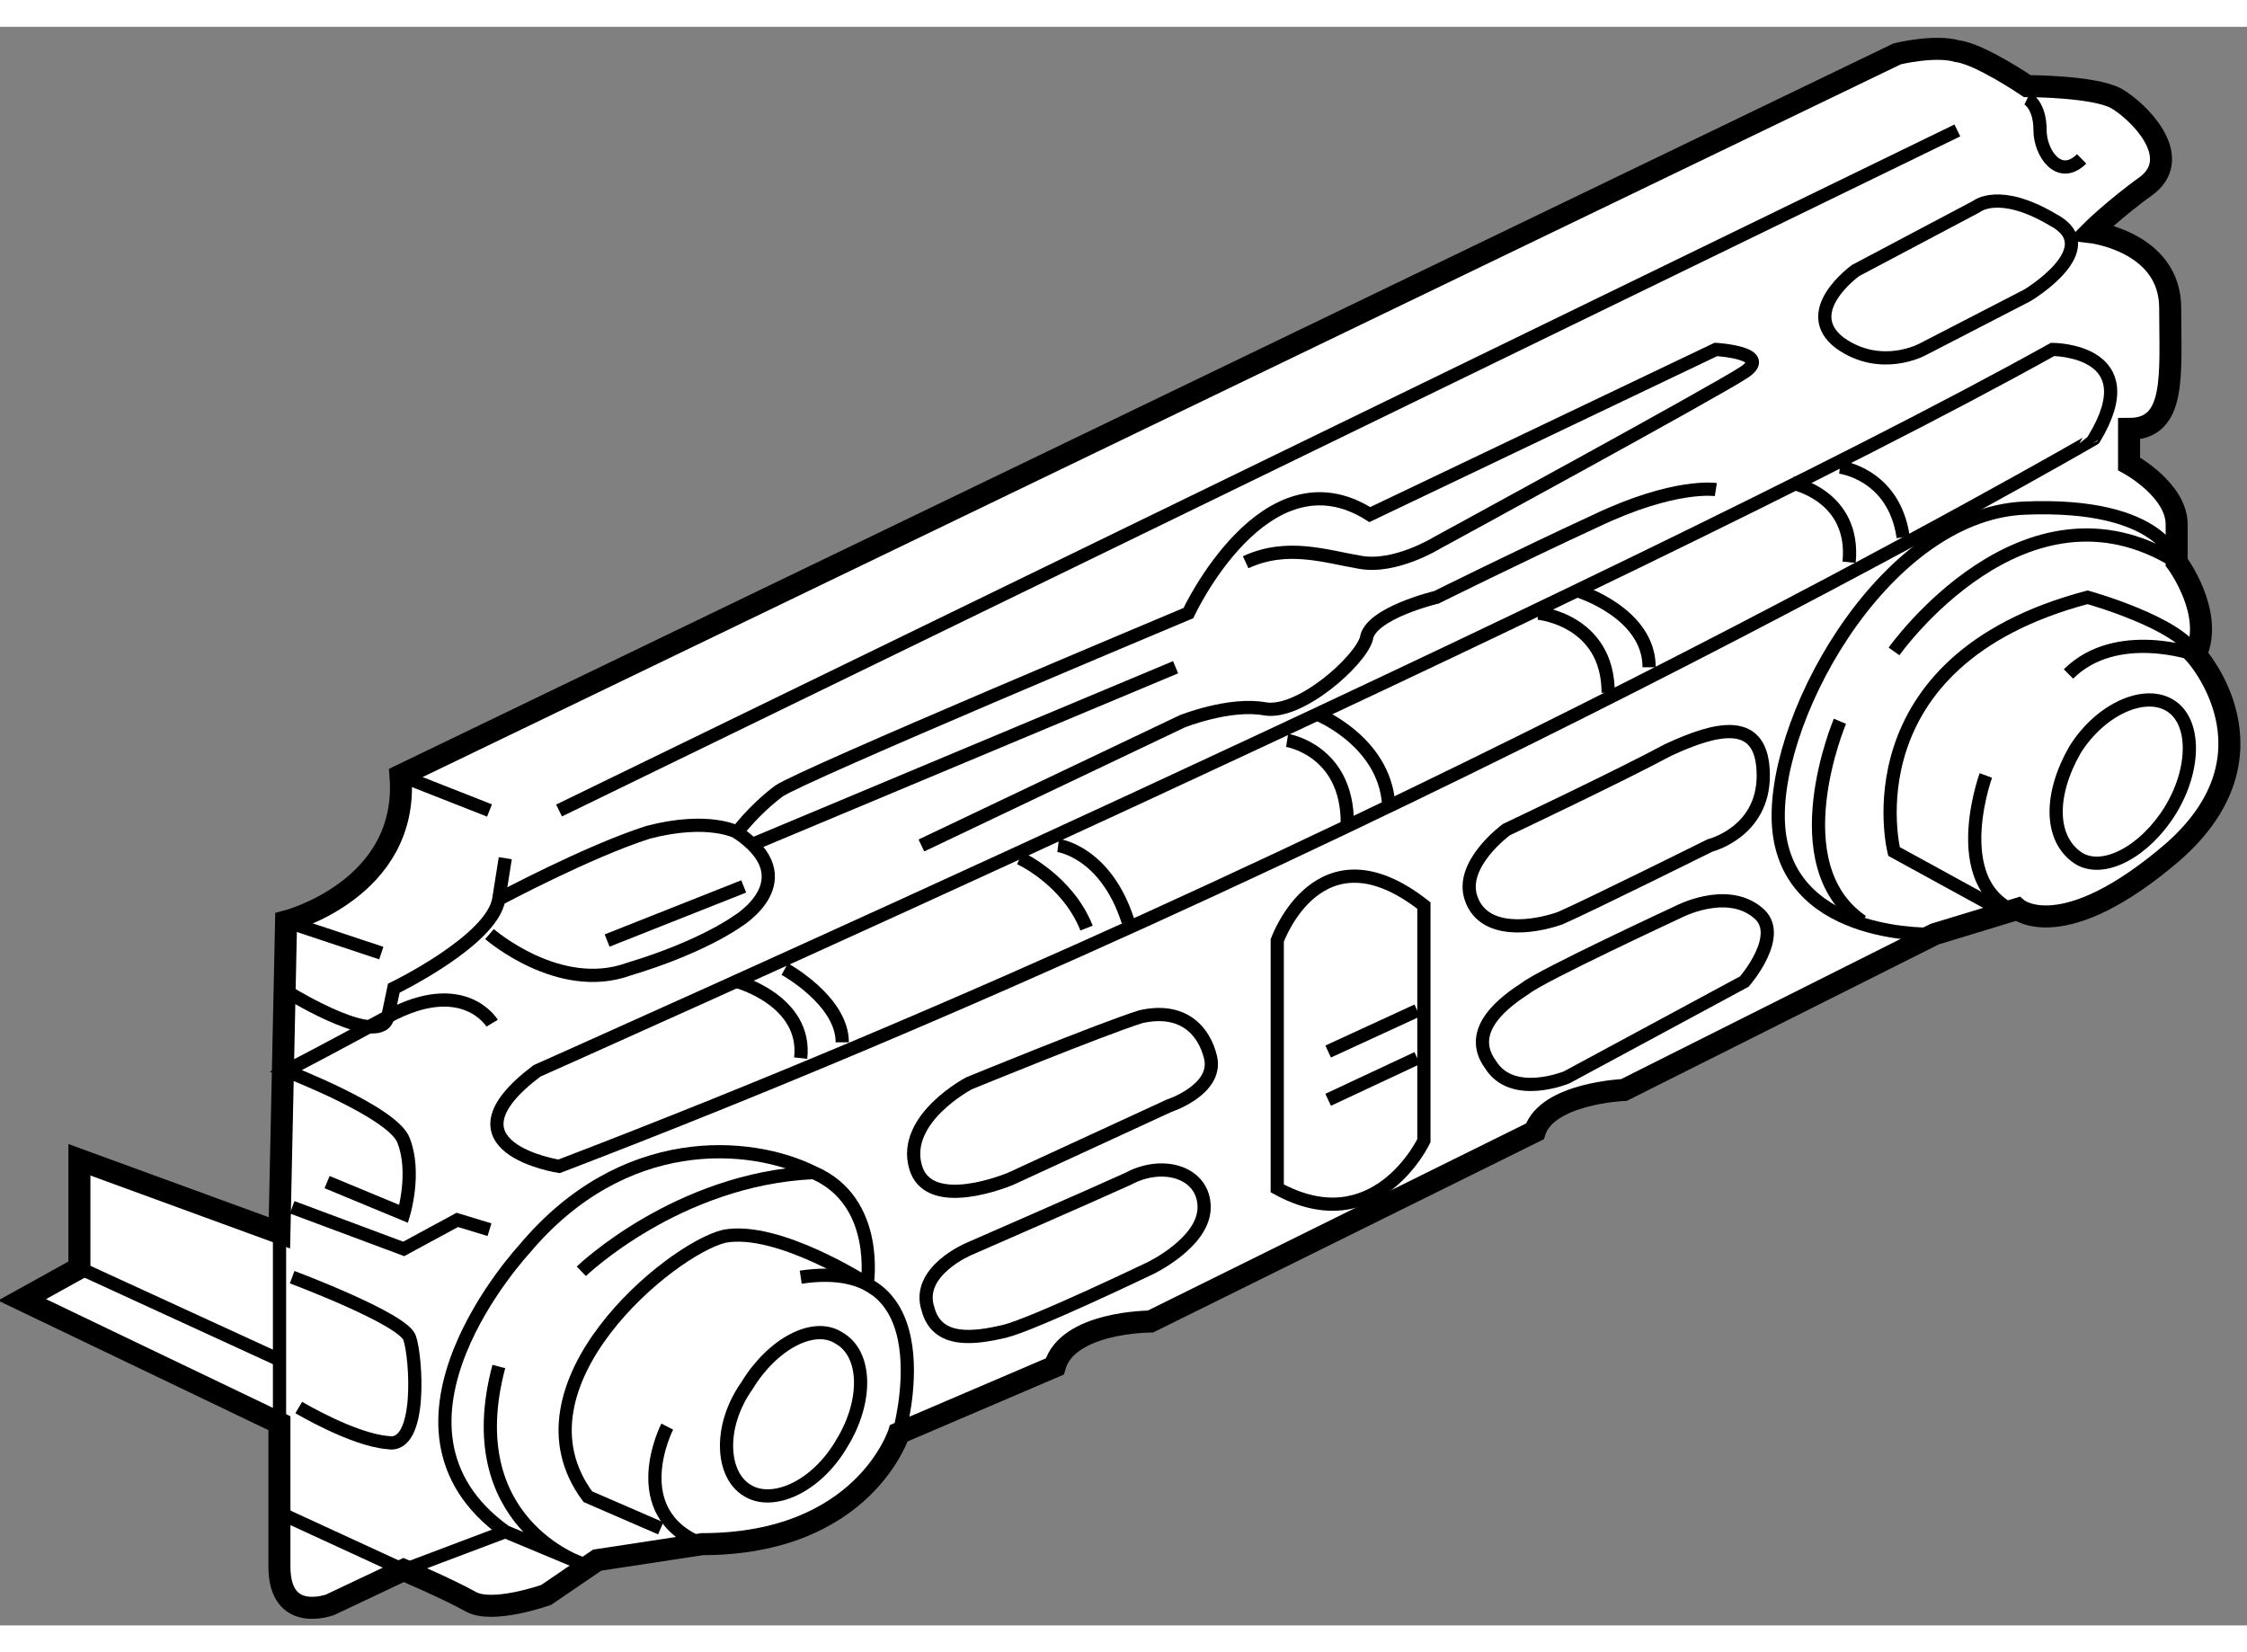
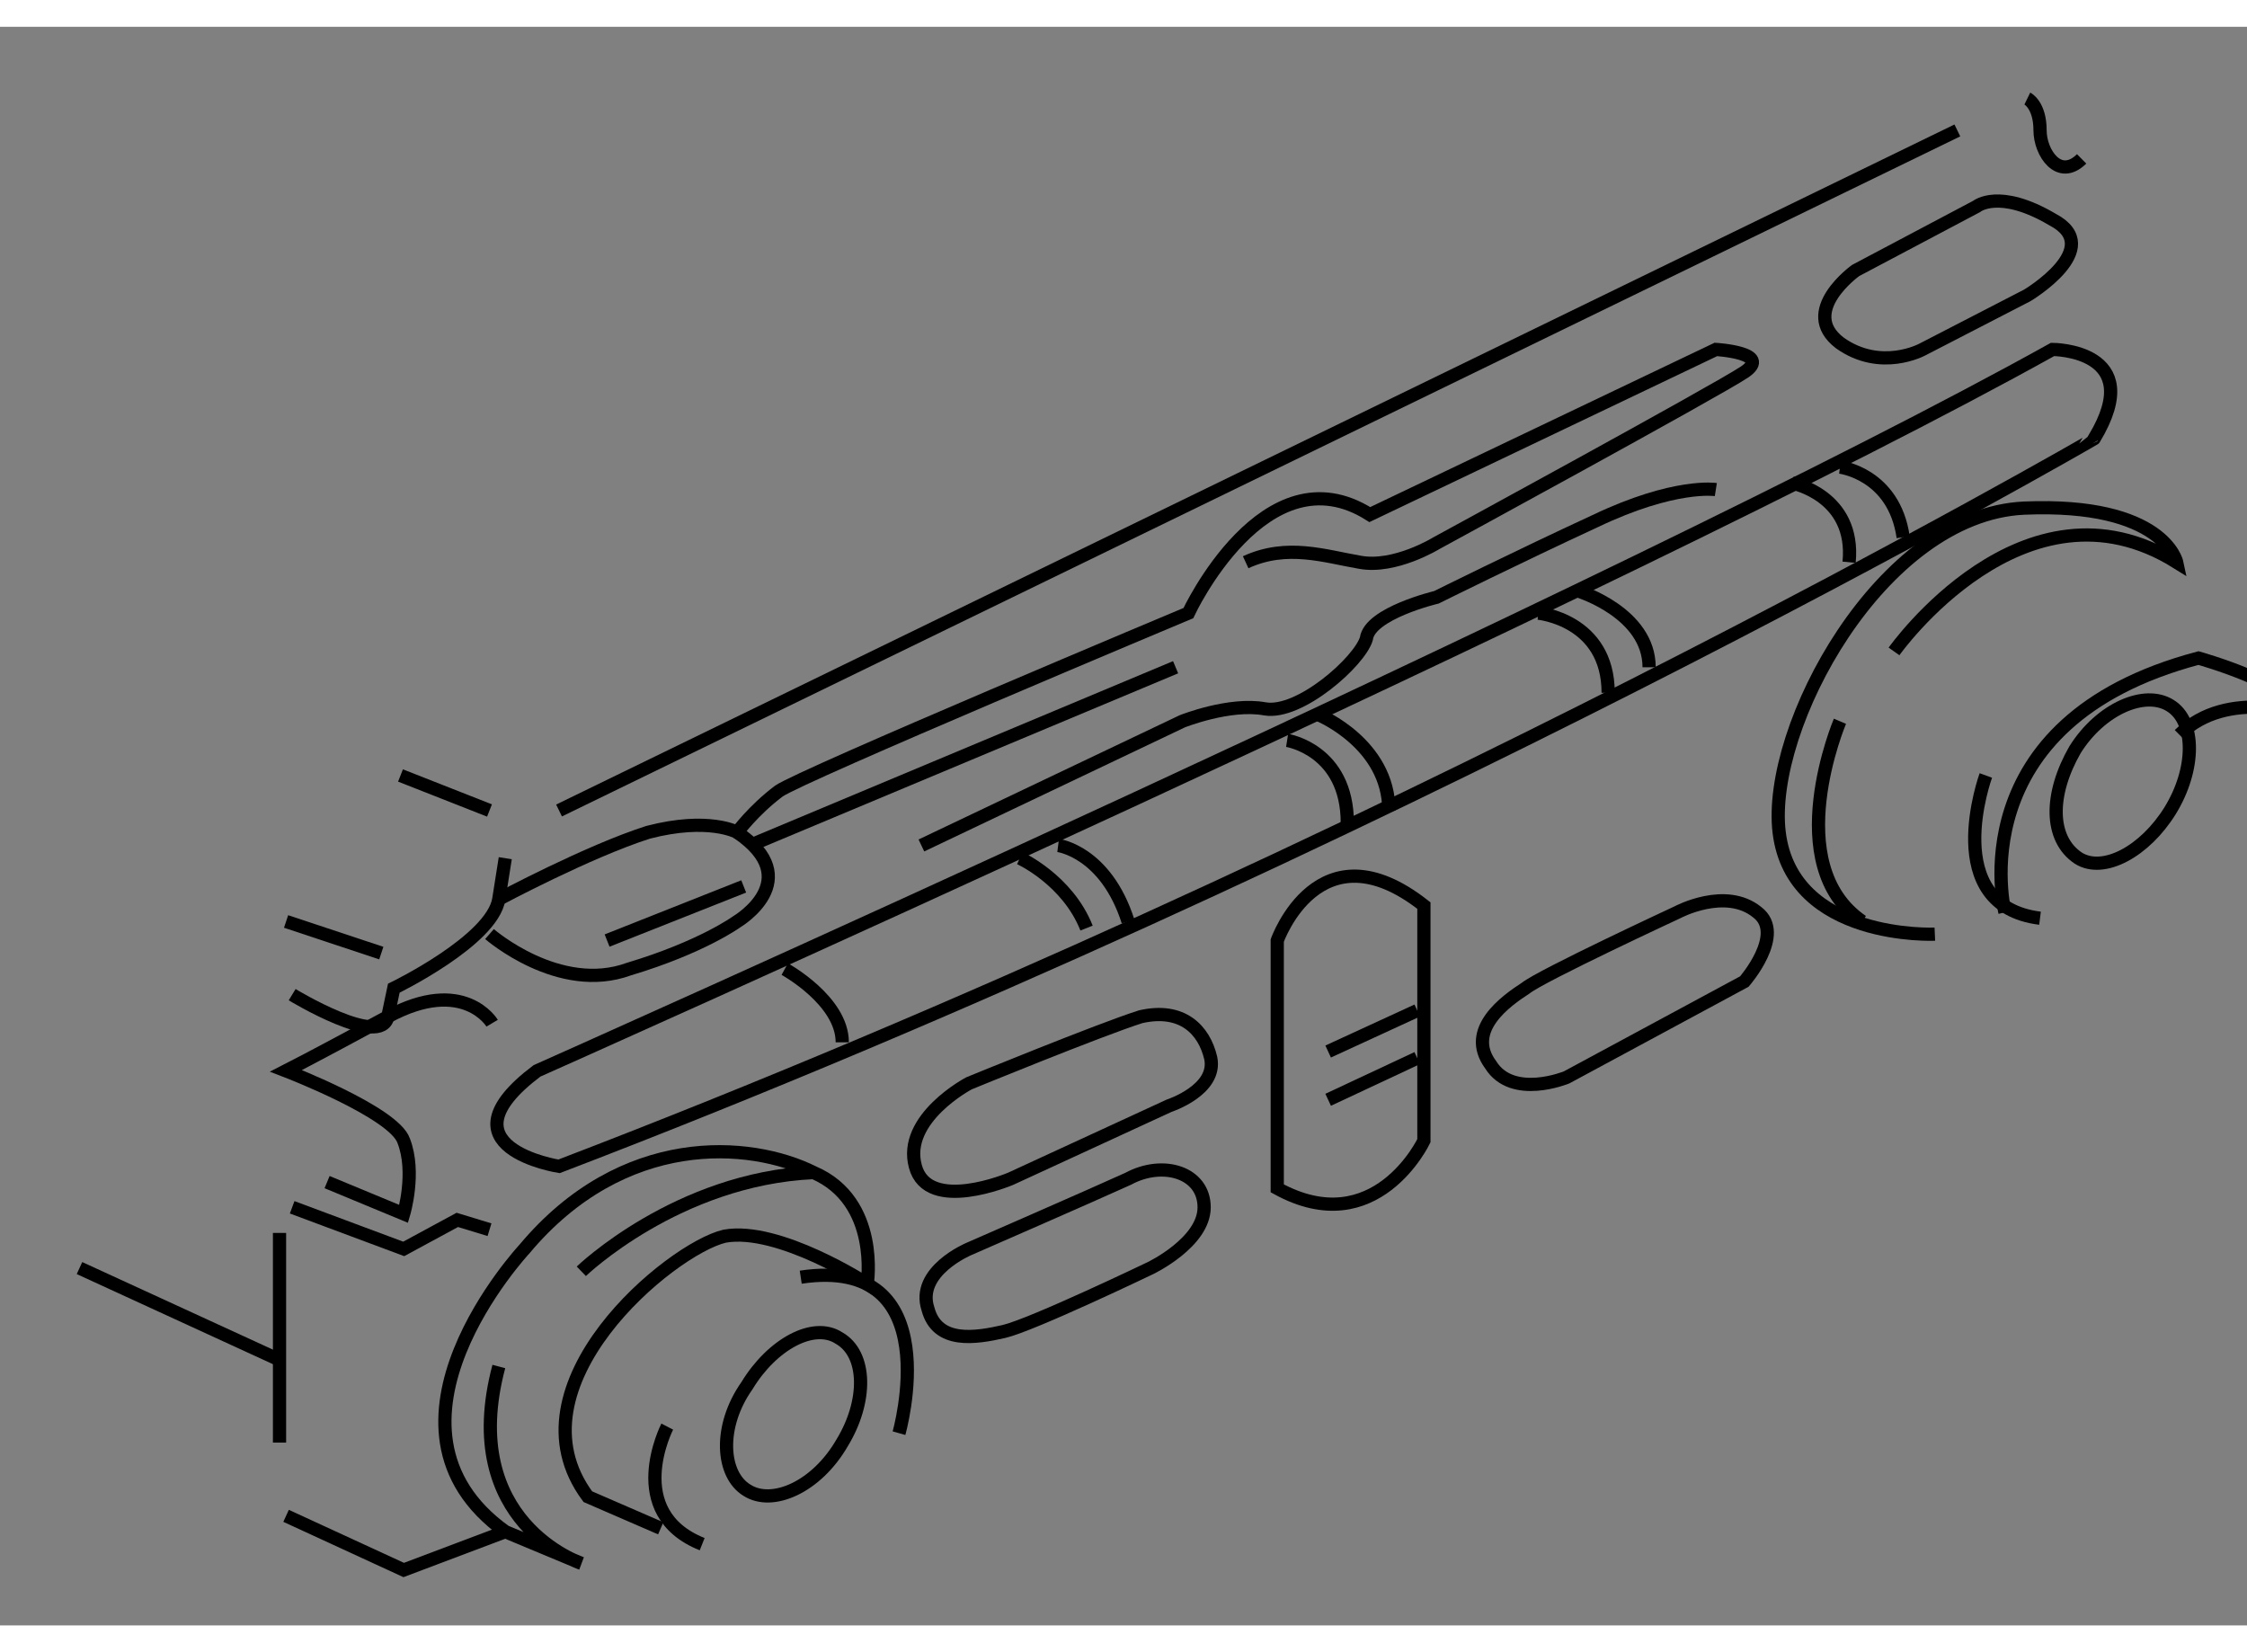
<svg xmlns="http://www.w3.org/2000/svg" version="1.1" x="0px" y="0px" width="244.8px" height="180px" viewBox="86.224 68.898 51.022 36.299" enable-background="new 0 0 244.8 180" xml:space="preserve">
  <rect x="86.224" y="68.898" width="51.022" height="36.299" fill="#808080" stroke="none" />
  <g>
-     <path fill="#FFFFFF" stroke="#000000" stroke-width="0.5" d="M92.72,89.213c0,0,2.806-0.72,2.598-3.314l33.986-16.387    c0,0,0.854-0.209,1.364-0.06c0.511,0.06,1.589,0.793,1.589,0.793s1.518,0,2.026,0.282c0.496,0.289,1.513,1.294,0.716,1.953    c-0.793,0.571-1.301,1.08-1.301,1.08s1.804,0.209,1.804,1.726c0,1.514,0.147,2.743-0.934,2.743v0.793c0,0,1.081,0.585,1.081,1.378    c0,0.856,0,0.856,0,0.856s0.864,1.156,0.432,2.1c0,0,2.021,2.235-0.505,4.468c-2.522,2.171-3.54,1.304-3.54,1.304l-1.879,0.571    l-7.057,3.54c0,0-1.741,0.071-2.025,0.941l-8.728,4.317c0,0-1.887,0-2.173,1.021l-3.539,1.514c0,0-0.795,2.52-4.468,2.52    l-2.383,0.363l-1.157,0.789c0,0-1.229,0.439-1.723,0.149c-0.512-0.286-1.515-0.714-1.515-0.714l-1.664,0.787    c0,0-1.156,0.441-1.156-0.863s0-3.257,0-3.257l-5.845-2.802l1.303-0.722v-2.458l4.542,1.66L92.72,89.213z" />
    <path fill="none" stroke="#000000" stroke-width="0.3" d="M105.349,101.046c-0.585,1.017-1.593,1.448-2.163,1.082    c-0.581-0.352-0.657-1.445,0-2.376c0.57-0.94,1.513-1.454,2.087-1.081C105.916,99.034,105.916,100.115,105.349,101.046z" />
    <path fill="none" stroke="#000000" stroke-width="0.3" d="M135.503,86.693c-0.576,0.931-1.518,1.44-2.087,1.082    c-0.658-0.439-0.658-1.445-0.076-2.46c0.581-0.931,1.587-1.368,2.163-1.004C136.082,84.667,136.082,85.749,135.503,86.693z" />
    <line fill="none" stroke="#000000" stroke-width="0.3" x1="92.571" y1="96.285" x2="92.571" y2="101.046" />
    <line fill="none" stroke="#000000" stroke-width="0.3" x1="88.029" y1="97.083" x2="92.571" y2="99.169" />
    <path fill="none" stroke="#000000" stroke-width="0.3" d="M106.637,100.832c0,0,1.154-4.049-2.231-3.542" />
    <path fill="none" stroke="#000000" stroke-width="0.3" d="M101.375,100.683c0,0-1.006,1.952,0.793,2.669" />
    <path fill="none" stroke="#000000" stroke-width="0.3" d="M101.227,102.992l-1.655-0.718c-1.875-2.522,1.878-5.626,3.105-5.915    c1.229-0.223,3.239,1.082,3.239,1.082s0.299-1.871-1.217-2.527c-1.449-0.723-4.33-0.934-6.564,1.734c0,0-3.761,4.034-0.437,6.42    l1.726,0.72c0,0-2.816-0.931-1.873-4.47" />
-     <path fill="none" stroke="#000000" stroke-width="0.3" d="M131.75,89.004l-2.519-1.38c0,0-1.095-4.319,4.394-5.772    c0,0,2.101,0.583,2.457,1.305c0,0-1.798-0.646-2.89,0.436" />
+     <path fill="none" stroke="#000000" stroke-width="0.3" d="M131.75,89.004c0,0-1.095-4.319,4.394-5.772    c0,0,2.101,0.583,2.457,1.305c0,0-1.798-0.646-2.89,0.436" />
    <path fill="none" stroke="#000000" stroke-width="0.3" d="M131.316,85.898c0,0-1.081,2.954,1.23,3.241" />
    <path fill="none" stroke="#000000" stroke-width="0.3" d="M99.424,97.156c0,0,2.175-2.101,5.275-2.242" />
    <polyline fill="none" stroke="#000000" stroke-width="0.3" points="92.72,102.709 95.391,103.939 97.698,103.068   " />
    <path fill="none" stroke="#000000" stroke-width="0.3" d="M115.226,89.646c0,0,0.944-2.669,3.33-0.794v5.339    c0,0-1.095,2.309-3.33,1.082V89.646z" />
    <line fill="none" stroke="#000000" stroke-width="0.3" x1="95.318" y1="85.898" x2="97.339" y2="86.693" />
    <line fill="none" stroke="#000000" stroke-width="0.3" x1="98.918" y1="86.693" x2="130.669" y2="71.251" />
    <path fill="none" stroke="#000000" stroke-width="0.3" d="M132.258,70.527c0,0,0.289,0.141,0.289,0.724    c0,0.506,0.431,1.153,0.944,0.646" />
    <path fill="none" stroke="#000000" stroke-width="0.3" d="M92.858,90.875c0,0,2.023,1.23,2.172,0.5    c0.136-0.647,0.136-0.647,0.136-0.647s2.232-1.081,2.384-2.022c0.147-0.93,0.147-0.93,0.147-0.93" />
    <line fill="none" stroke="#000000" stroke-width="0.3" x1="92.72" y1="89.213" x2="94.882" y2="89.931" />
    <path fill="none" stroke="#000000" stroke-width="0.3" d="M97.399,91.523c0,0-0.643-1.079-2.369-0.148    c-1.739,0.94-2.311,1.23-2.311,1.23s2.447,0.94,2.671,1.586c0.283,0.723,0,1.661,0,1.661l-1.739-0.721" />
    <polyline fill="none" stroke="#000000" stroke-width="0.3" points="92.858,95.703 95.391,96.648 96.608,95.989 97.339,96.212       " />
    <path fill="none" stroke="#000000" stroke-width="0.3" d="M98.918,94.773c0,0-2.808-0.433-0.5-2.168    c0,0,24.815-11.037,34.413-16.381c0,0,2.169,0,0.944,2.028C133.775,78.252,117.612,87.624,98.918,94.773z" />
    <path fill="none" stroke="#000000" stroke-width="0.3" d="M114.509,81.056c0.941-0.434,1.799-0.135,2.592,0    c0.795,0.149,1.741-0.434,1.741-0.434s6.343-3.452,6.991-3.883c0.653-0.439-0.647-0.515-0.647-0.515l-7.858,3.75    c-2.381-1.511-4.12,2.237-4.12,2.237s-8.801,3.687-9.301,4.043c-0.581,0.438-0.943,0.934-0.943,0.934s-0.644-0.359-2.023,0    c-1.367,0.436-3.388,1.517-3.388,1.517" />
    <path fill="none" stroke="#000000" stroke-width="0.3" d="M97.339,89.499c0,0,1.579,1.376,3.166,0.795    c1.664-0.499,2.458-1.081,2.458-1.081s1.59-0.946,0-2.024" />
    <path fill="none" stroke="#000000" stroke-width="0.3" d="M125.185,79.406c0,0-0.935-0.147-2.744,0.718    c-1.726,0.797-3.6,1.728-3.6,1.728s-1.515,0.36-1.591,0.939c-0.15,0.515-1.515,1.731-2.305,1.594    c-0.8-0.147-1.876,0.283-1.876,0.283l-5.923,2.819" />
    <line fill="none" stroke="#000000" stroke-width="0.3" x1="103.25" y1="87.487" x2="112.918" y2="83.44" />
    <line fill="none" stroke="#000000" stroke-width="0.3" x1="100.009" y1="89.646" x2="103.111" y2="88.417" />
-     <path fill="none" stroke="#000000" stroke-width="0.3" d="M92.858,97.29c0,0,2.533,0.947,2.668,1.381    c0.148,0.423,0.299,2.522-0.496,2.375c-0.794-0.065-2.022-0.797-2.022-0.797" />
-     <path fill="none" stroke="#000000" stroke-width="0.3" d="M102.962,90.577c0,0,1.59,0.433,1.443,1.739" />
    <path fill="none" stroke="#000000" stroke-width="0.3" d="M104.043,90.294c0,0,1.306,0.716,1.306,1.663" />
    <path fill="none" stroke="#000000" stroke-width="0.3" d="M109.381,87.775c0,0,1.081,0.491,1.515,1.588" />
    <path fill="none" stroke="#000000" stroke-width="0.3" d="M110.251,87.487c0,0,1.079,0.137,1.588,1.726" />
    <path fill="none" stroke="#000000" stroke-width="0.3" d="M115.45,85.101c0,0,1.367,0.214,1.367,1.876" />
    <path fill="none" stroke="#000000" stroke-width="0.3" d="M116.17,84.522c0,0,1.59,0.655,1.59,2.171" />
    <path fill="none" stroke="#000000" stroke-width="0.3" d="M121.152,82.212c0,0,1.588,0.147,1.588,1.808" />
    <path fill="none" stroke="#000000" stroke-width="0.3" d="M122.081,81.717c0,0,1.589,0.495,1.589,1.724" />
    <path fill="none" stroke="#000000" stroke-width="0.3" d="M126.922,79.259c0,0,1.438,0.282,1.289,1.797" />
    <path fill="none" stroke="#000000" stroke-width="0.3" d="M128.003,78.896c0,0,1.229,0.148,1.436,1.592" />
    <path fill="none" stroke="#000000" stroke-width="0.3" d="M108.227,92.888c0,0-1.517,0.797-1.218,1.886    c0.288,1.079,2.162,0.282,2.162,0.282l3.6-1.659c0,0,1.094-0.357,0.945-1.081c-0.15-0.644-0.646-1.155-1.591-0.94    C111.192,91.672,108.227,92.888,108.227,92.888z" />
    <path fill="none" stroke="#000000" stroke-width="0.3" d="M108.227,96.648c0,0-1.218,0.508-0.931,1.365    c0.211,0.798,1.079,0.657,1.724,0.51c0.645-0.151,3.329-1.44,3.329-1.44s1.217-0.583,1.217-1.38c0-0.789-0.93-1.078-1.726-0.647    C111.044,95.419,108.227,96.648,108.227,96.648z" />
    <line fill="none" stroke="#000000" stroke-width="0.3" x1="116.382" y1="93.262" x2="118.405" y2="92.315" />
    <line fill="none" stroke="#000000" stroke-width="0.3" x1="116.382" y1="92.166" x2="118.405" y2="91.235" />
-     <path fill="none" stroke="#000000" stroke-width="0.3" d="M120.43,87.127c0,0-1.092,0.795-0.795,1.579    c0.288,0.793,1.366,0.658,2.011,0.434c0.658-0.287,3.404-1.652,3.404-1.652s1.212-0.298,1.212-1.588    c0-1.376-1.077-1.082-2.158-0.583C123.025,85.898,120.43,87.127,120.43,87.127z" />
    <path fill="none" stroke="#000000" stroke-width="0.3" d="M121.797,92.753c0,0-1.23,0.509-1.726-0.288    c-0.584-0.793,0.359-1.455,0.794-1.737c0.347-0.283,3.449-1.724,3.449-1.724s1.092-0.586,1.812,0    c0.647,0.495-0.294,1.573-0.294,1.573L121.797,92.753z" />
    <path fill="none" stroke="#000000" stroke-width="0.3" d="M128.36,74.431c0,0-1.302,0.93-0.357,1.647    c0.931,0.662,1.873,0.147,1.873,0.147l2.382-1.229c0,0,1.802-1.077,0.573-1.721c-1.219-0.72-1.726-0.297-1.726-0.297    L128.36,74.431z" />
    <path fill="none" stroke="#000000" stroke-width="0.3" d="M128.003,84.667c0,0-1.38,3.255,0.505,4.545" />
    <path fill="none" stroke="#000000" stroke-width="0.3" d="M129.231,83.081c0,0,2.955-4.185,6.419-2.024c0,0-0.29-1.364-3.464-1.23    c-3.253,0.149-5.85,4.991-5.563,7.363c0.299,2.458,3.535,2.311,3.535,2.311" />
  </g>
</svg>